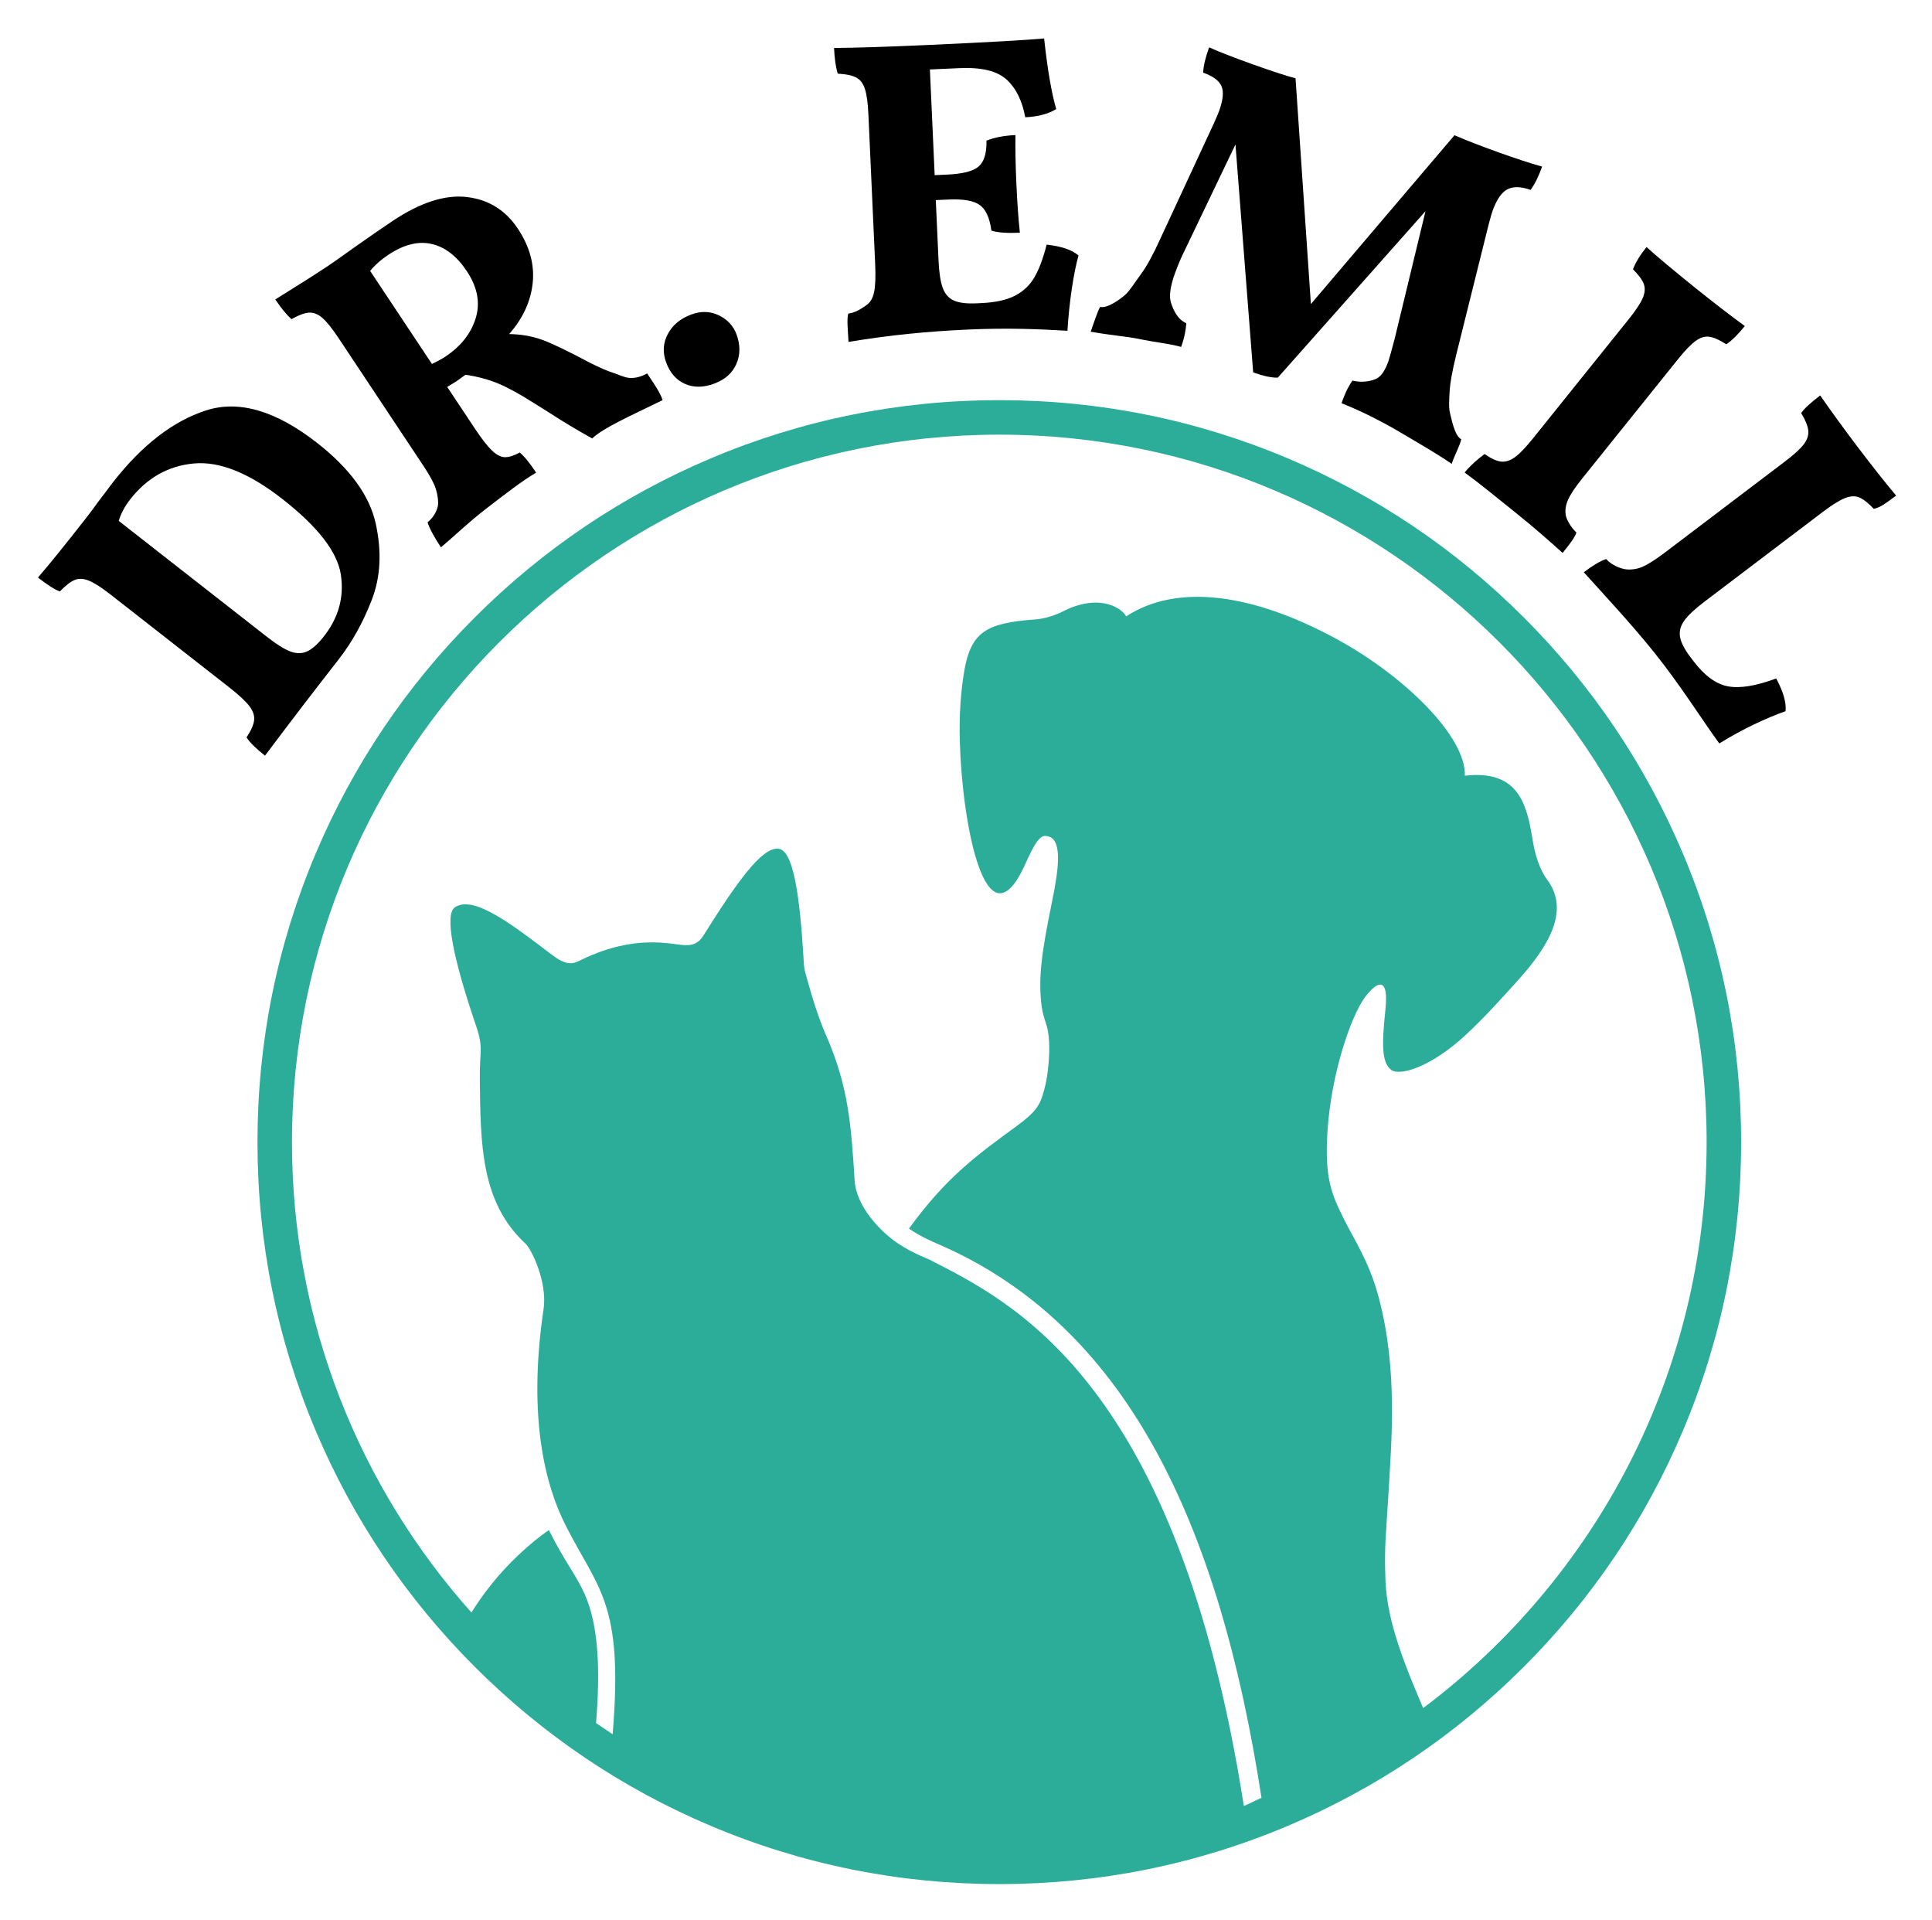
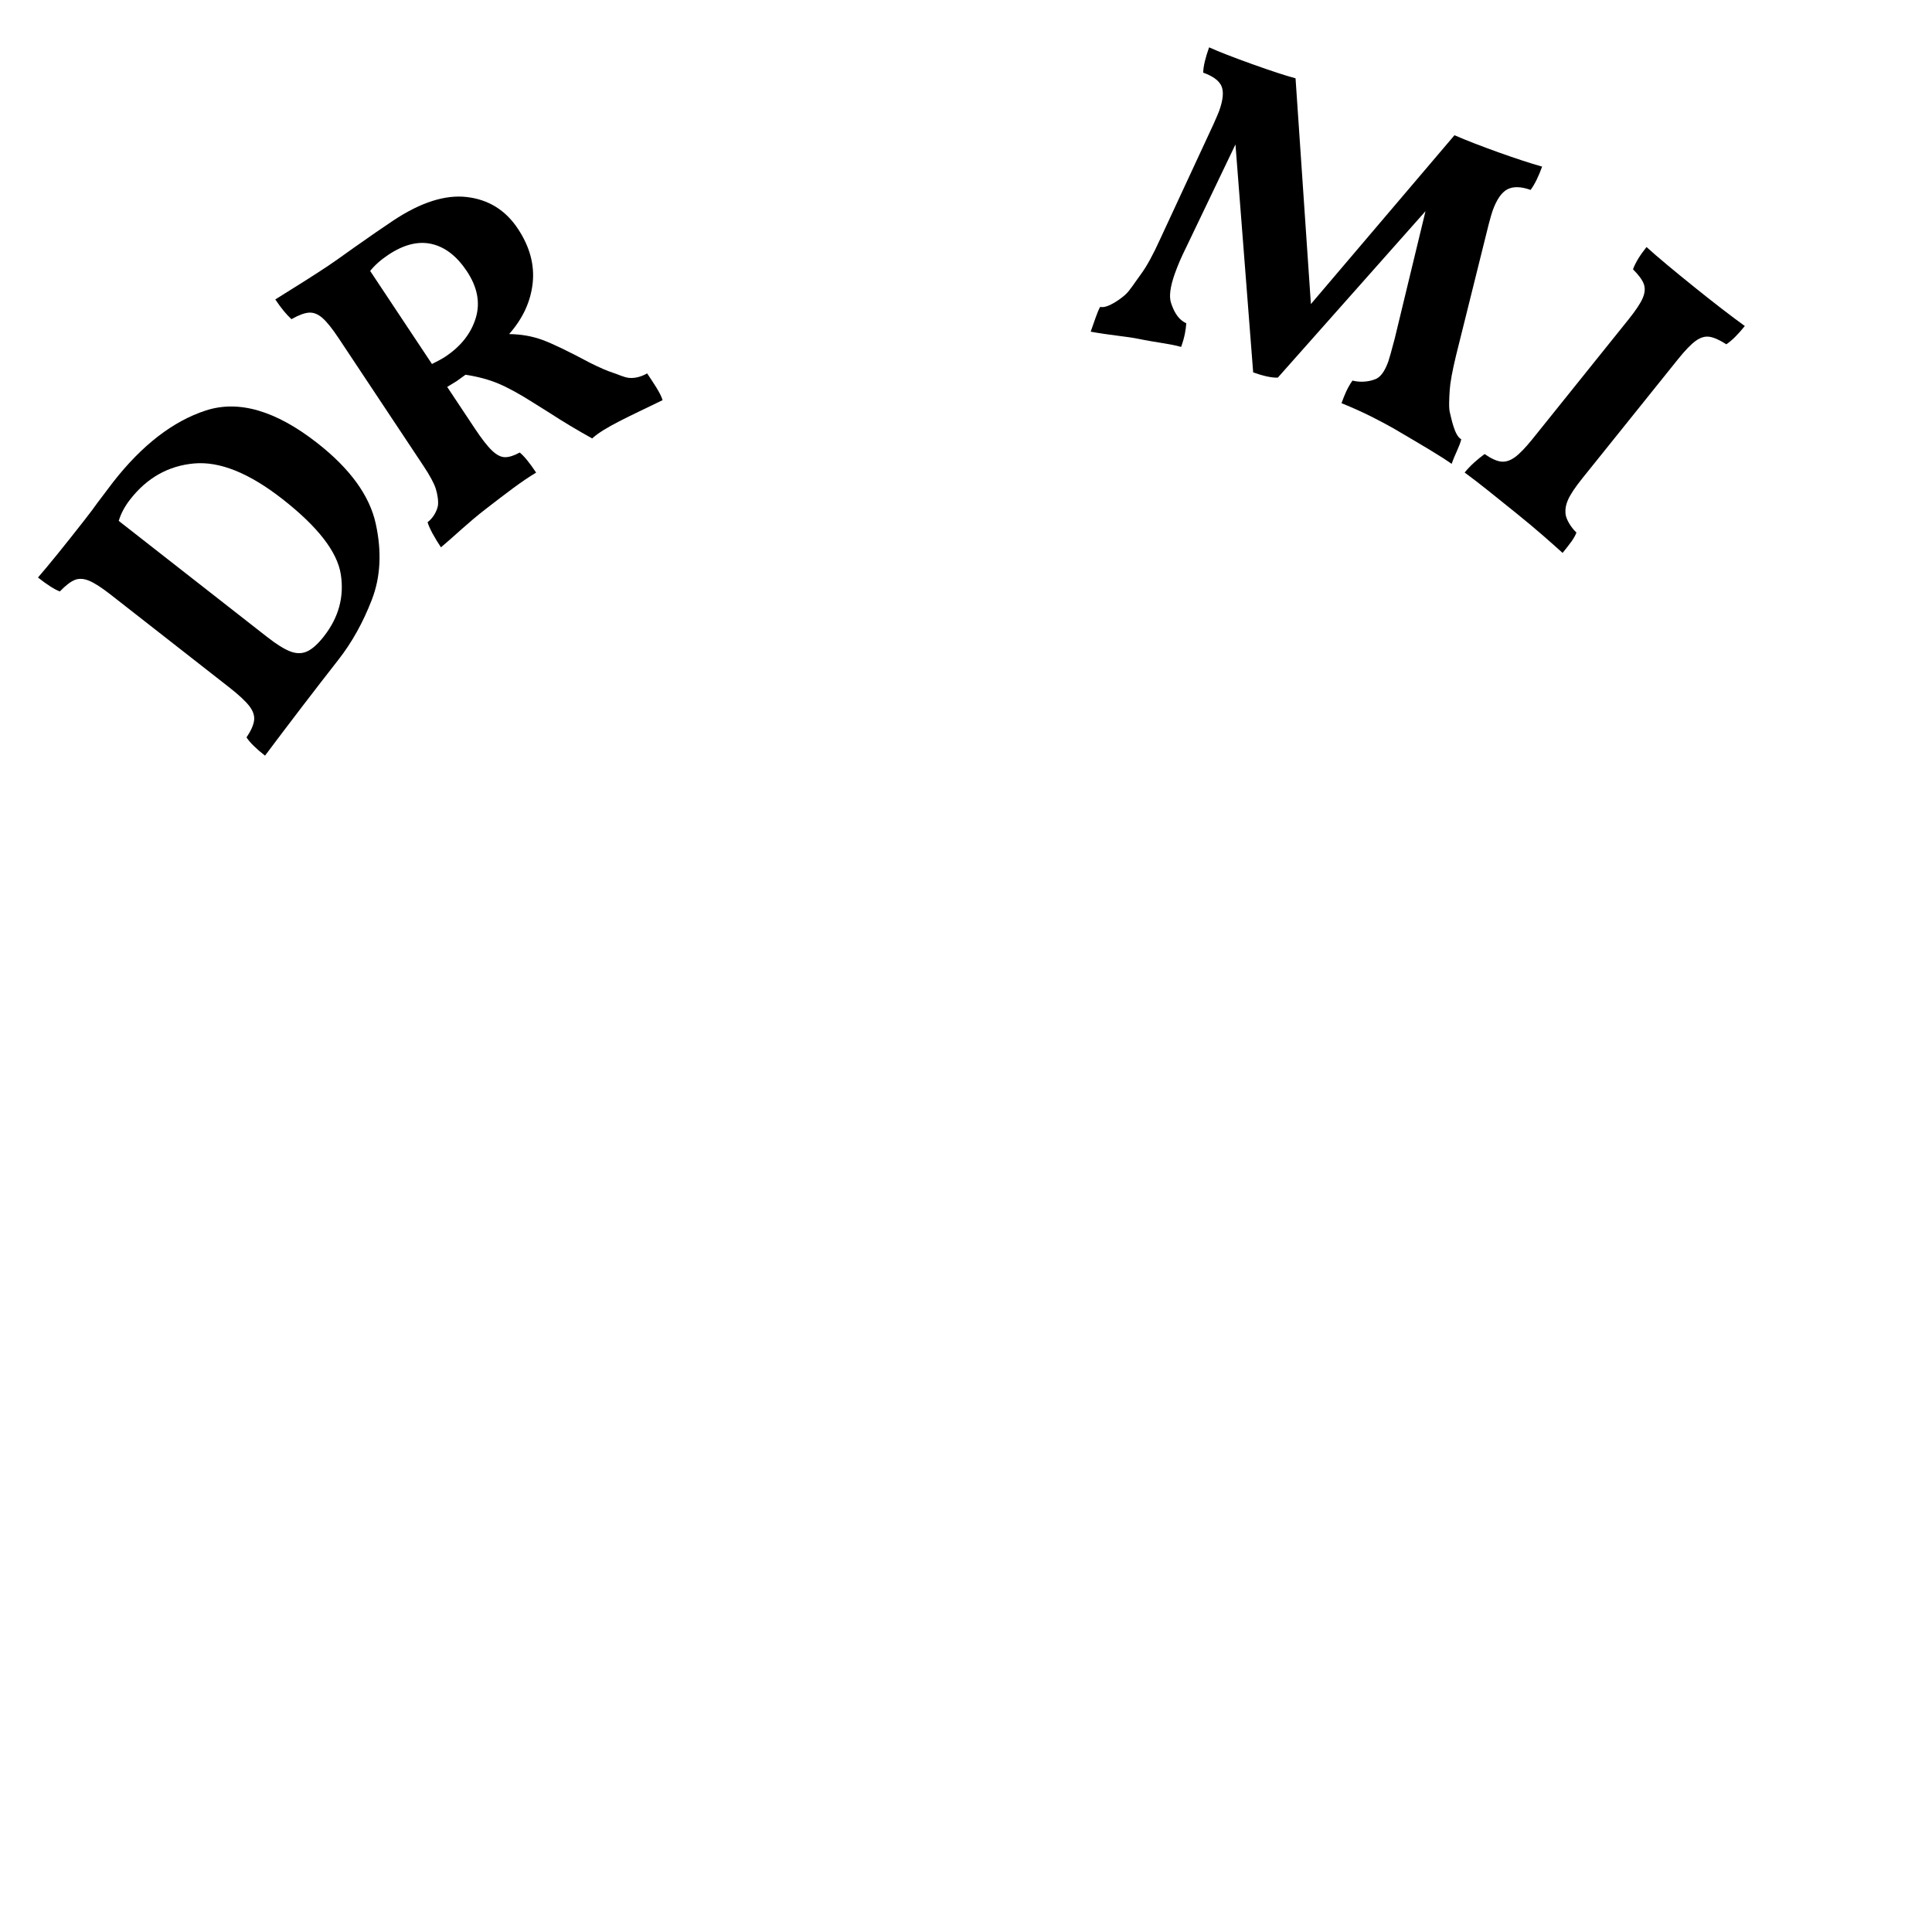
<svg xmlns="http://www.w3.org/2000/svg" role="img" viewBox="465.54 371.54 1063.92 1056.92">
  <defs>
    <clipPath id="a">
      <path d="M0 2000h2000V0H0z" transform="matrix(1 0 0 -1 0 2000)" />
    </clipPath>
    <clipPath id="b">
      <path d="M0 2000h2000V0H0z" transform="matrix(1 0 0 -1 0 2000)" />
    </clipPath>
  </defs>
  <g clip-path="url(#a)">
-     <path fill="#2bad9a" d="M1249.25 1311.987c-9.545-22.473-19.802-46.863-20.743-69.937-.806-19.771.474-27.402 1.623-48.058 1.535-27.569 5.451-67.831-5.431-108.408-5.277-19.677-13.381-31.323-19.003-42.681-6.77-13.675-10.76-22.29-9.159-48.065 2.029-32.668 13.141-63.991 20.565-74.108 4.156-5.665 13.705-15.472 11.343 6.928-2.016 19.124-2.025 28.826 3.133 32.876 4.669 3.664 21.809-1.34 40.99-19.068 10.728-9.914 20.357-20.801 28.178-29.403 17.874-19.661 29.286-39.192 16.953-55.969-6.121-8.327-7.777-19.625-8.441-23.739-3.226-20-8.903-36.903-37.047-33.736.789-21.232-32.801-54.629-70.504-75.177-46.384-25.281-88.062-30.829-116.047-12.517-1.305-3.344-13.047-13.28-33.871-3.217 0 0-7.677 4.274-16.194 4.888-27.111 1.953-35.595 6.855-39.239 29.483-1.539 9.56-2.721 21.945-2.248 38.022 1.344 45.673 14.247 112.77 35.149 69.096 3.167-6.618 7.436-17.801 12.027-17.423 4.119.339 8.765 2.95 6.115 21.976-.706 5.07-1.674 10.102-2.578 14.528-5.418 26.545-7.806 41.83-5.587 57.798.609 4.381 1.954 7.575 2.772 10.476 1.946 6.9 1.447 17.103.577 24.293-.394 3.256-.957 6.922-2.206 11.445-2.086 7.549-4.142 11.303-14.887 19.174-21.651 15.859-38.556 27.836-59.393 56.504 5.708 4.009 12.546 7.041 15.097 8.129 103.899 44.317 155.527 152.749 179.032 305.29-2.581 1.018-7.109 3.521-9.717 4.485-36.714-234.437-127.6-277.406-173.157-300.825-1.291-.664-8.489-3.143-16.783-8.555-10.246-6.685-23.504-20.718-24.389-34.949-1.887-30.354-3.391-51.478-15.37-79.15-1.372-3.168-5.565-12.644-10.457-30.579-1.23-4.512-1.933-5.983-2.142-9.684-2.301-40.893-6.256-62.398-13.992-63.289-9.101-1.047-22.866 18.344-41.455 48.006-2.602 4.153-6.086 5.314-10.224 5.085-7.601-.421-26.954-6.2-56.189 7.726-3.848 1.833-7.415 4.697-16.29-1.999-20.944-15.801-43.383-33.756-54.028-26.582-5.64 3.801-1.496 26.587 11.66 65.234 4.21 12.367 1.907 13.796 2.076 29.296.393 36.103.531 67.891 25.183 90.687 3.23 2.986 12.13 21.004 9.911 36.032-8.895 60.223 1.17 97.319 12.094 118.938 17.941 35.506 32.027 42.397 25.955 115.106-2.516-1.649-6.663-4.44-9.138-6.144 2.47-30.234.86-50.657-4-65.161-2.847-8.497-6.68-14.444-11.871-22.968-1.955-3.212-5.114-8.261-10.125-18.15-5.603 3.925-10.446 7.844-16.547 13.581-11.711 11.013-20.121 22.276-26.089 31.822-61.432-68.88-98.815-159.649-98.815-258.987 0-214.778 174.734-389.512 389.512-389.512 214.777 0 389.512 174.734 389.512 389.512 0 127.292-61.387 240.504-156.101 311.624m142.994-470.638c-20.576-48.647-50.03-92.334-87.544-129.848-37.513-37.514-81.201-66.968-129.847-87.543-50.369-21.305-103.869-32.107-159.014-32.107-55.144 0-108.645 10.802-159.014 32.107-48.647 20.575-92.334 50.029-129.848 87.543-37.514 37.514-66.967 81.201-87.543 129.848-21.305 50.369-32.107 103.869-32.107 159.014 0 55.145 10.802 108.645 32.107 159.014 20.576 48.647 50.029 92.334 87.543 129.848 37.514 37.513 81.201 66.968 129.848 87.544 50.369 21.303 103.87 32.106 159.014 32.106 55.145 0 108.645-10.803 159.014-32.106 48.646-20.576 92.334-50.031 129.847-87.544 37.514-37.514 66.968-81.201 87.544-129.848 21.305-50.369 32.107-103.869 32.107-159.014 0-55.145-10.802-108.645-32.107-159.014" />
-   </g>
+     </g>
  <g clip-path="url(#b)">
    <path d="M653.204 687.7c-1.957-12.373-12.663-26.171-32.118-41.385-18.355-14.353-34.59-20.884-48.708-19.603-14.117 1.286-25.819 7.863-35.099 19.73-3.063 3.917-5.177 7.885-6.346 11.898l81.676 63.871c5.263 4.115 9.575 6.799 12.936 8.045 3.361 1.251 6.454 1.202 9.278-.14 2.823-1.341 5.861-4.091 9.115-8.252 8.132-10.398 11.223-21.786 9.266-34.164m-74.271-90.173c18.093-5.863 38.521.101 61.28 17.899 18.11 14.163 28.857 28.977 32.243 44.44 3.386 15.469 2.662 29.442-2.175 41.928-4.834 12.488-10.937 23.442-18.305 32.863-13.587 17.377-27.086 35.017-40.499 52.924-4.892-3.826-8.292-7.173-10.191-10.04 2.434-3.615 3.825-6.719 4.173-9.308.348-2.584-.53-5.244-2.636-7.976-2.105-2.728-5.847-6.2-11.232-10.411l-65.158-50.954c-4.892-3.826-8.828-6.358-11.802-7.602-2.973-1.239-5.618-1.385-7.938-.441-2.319.951-5.05 3.054-8.191 6.314-2.777-.988-6.794-3.538-12.057-7.654 5.915-6.808 14.521-17.433 25.812-31.872 3.061-3.916 5.344-6.959 6.849-9.138l8.716-11.523c15.98-20.433 33.018-33.582 51.111-39.449" />
    <path d="M727.502 546.723c2.597-8.439.976-17.057-4.871-25.856-5.5-8.279-11.945-13.276-19.331-14.991-7.387-1.71-15.349.268-23.888 5.941-4.141 2.752-7.484 5.72-10.03 8.902l34.041 51.234c3.233-1.588 5.69-2.941 7.374-4.059 8.539-5.674 14.105-12.73 16.705-21.171m75.465 30.005c2.95.933 6.169 2.575 8.872 2.853 2.8.288 6.269-.301 10.064-2.452 3.095 4.658 7.403 10.802 8.516 14.722-18.451 9.02-32.057 14.932-38.784 21.081-8.266-4.579-16.015-9.222-23.243-13.931l-9.103-5.7c-7.446-4.747-13.829-8.248-19.144-10.499-5.317-2.246-11.401-3.894-18.248-4.939l-4.917 3.547-5.175 3.158 15.216 22.9c3.783 5.694 6.941 9.75 9.48 12.163 2.537 2.419 4.928 3.628 7.167 3.63 2.242.006 4.934-.851 8.082-2.572 2.41 1.943 5.42 5.631 9.03 11.064-8.02 4.77-16.425 11.312-27.651 19.957-9.968 7.677-17.511 15.138-24.774 21.161-3.353-5.046-6.37-10.356-7.355-13.806 3.449-2.663 5.21-6.529 5.677-9.032.41-2.193-.187-6.449-1.196-9.512-1.008-3.058-3.272-7.24-6.797-12.547l-46.678-70.253c-3.524-5.304-6.503-9.011-8.933-11.129-2.431-2.113-4.895-3.085-7.395-2.919-2.5.171-5.71 1.372-9.634 3.604-2.84-2.589-5.807-6.213-8.901-10.87 12.29-7.607 21.992-13.774 29.109-18.502 2.328-1.547 7.028-4.854 14.103-9.93 8.883-6.274 16.107-11.262 21.671-14.959 15.138-10.058 28.67-14.386 40.604-12.991 11.932 1.4 21.294 7.208 28.084 17.427 6.533 9.833 9.254 19.824 8.16 29.965-1.092 10.146-5.415 19.5-12.968 28.059 6.59.097 12.655 1.151 18.187 3.162 5.534 2.014 14.368 6.259 26.508 12.739 5.293 2.638 9.415 4.423 12.366 5.351" />
-     <path d="M842.716 582.896c-4.764-2.125-8.199-6.03-10.306-11.711-2.051-5.533-1.759-10.778.877-15.731 2.637-4.954 6.939-8.537 12.912-10.751 5.387-1.997 10.455-1.846 15.203.452 4.744 2.303 7.982 5.78 9.71 10.44 2.16 5.827 2.142 11.258-.047 16.294-2.195 5.038-6.275 8.662-12.245 10.876-5.974 2.215-11.34 2.255-16.104.131" />
-     <path d="M1059.455 512.208c-2.678 9.607-5.103 25.233-6.079 41.446-15.473-.912-33.094-1.656-54.817-.674-22.037.998-42.72 2.988-65.755 6.801-.281-6.204-1.066-12.285-.125-15.593 4.328-.505 7.879-3.237 9.994-4.656 2.111-1.415 3.519-3.81 4.222-7.188.701-3.373.901-8.474.591-15.304l-3.738-82.63c-.28-6.205-.92-10.841-1.911-13.908-.995-3.064-2.607-5.166-4.834-6.313-2.232-1.141-5.605-1.844-10.125-2.107-1.092-3.525-1.772-8.236-2.039-14.135 12.125-.082 29.436-.632 51.938-1.65 31.964-1.445 53.212-2.64 63.744-3.583 1.857 17.022 4.077 29.983 6.659 38.883-4.391 2.687-10.075 4.187-17.057 4.503-1.658-9.098-5.079-16.017-10.269-20.76-5.192-4.739-13.837-6.838-25.94-6.29l-16.294.737 2.633 58.191 6.982-.317c8.532-.386 14.295-1.889 17.289-4.514 2.991-2.621 4.409-7.349 4.256-14.186 4.429-1.753 9.747-2.774 15.955-3.055-.121 7.626.046 16.482.503 26.567.491 10.864 1.135 19.93 1.93 27.202-6.983.315-12.212-.068-15.679-1.157-.938-6.955-3.056-11.64-6.35-14.057-3.298-2.416-9.059-3.439-17.283-3.066l-6.982.315 1.506 33.285c.302 6.674 1.072 11.693 2.313 15.056 1.239 3.366 3.289 5.682 6.146 6.953 2.856 1.269 6.921 1.785 12.198 1.547l2.793-.126c7.914-.359 14.149-1.727 18.707-4.113 4.557-2.381 8.097-5.73 10.624-10.042 2.523-4.313 4.78-10.323 6.765-18.033 8.123.879 13.966 2.867 17.529 5.971" />
    <path d="M1264.935 626.935c-5.806-4.129-15.431-9.828-32.258-19.677-6.71-3.742-15.831-8.669-28.387-13.734 1.676-4.678 3.324-8.6 6.017-12.423 5.617 1.353 10.552.182 13.136-1.039 2.578-1.219 4.788-4.388 6.621-9.509.523-1.46 1.695-5.661 3.522-12.597l16.955-70.156-81.328 91.652c-3.345.121-7.867-.837-13.571-2.879l-9.752-125.505-27.429 57.248c-2.315 4.615-4.283 9.193-5.905 13.725-2.619 7.314-3.33 12.752-2.131 16.313 1.201 3.565 3.274 8.838 8.381 11.162-.274 3.533-.796 7.329-2.839 13.032-6.108-1.753-13.374-2.354-23.871-4.516-5.816-1.198-15.354-1.936-25.935-3.871 2.094-5.847 3.627-10.813 5.211-13.662 4.053 1.123 11.78-4.8 13.886-6.725 2.546-2.328 5.376-6.962 8.568-11.264 3.187-4.302 6.771-10.854 10.752-19.661l29.253-63.028c1.652-3.697 2.689-6.129 3.109-7.302 2.146-5.994 2.563-10.505 1.257-13.532-1.311-3.026-4.67-5.509-10.079-7.445.075-3.439 1.161-8.081 3.257-13.932 5.398 2.429 13.289 5.502 23.673 9.221 10.674 3.821 18.649 6.43 23.927 7.825l8.453 124.296 79.072-92.954c6.423 2.795 14.605 5.972 24.552 9.534 9.213 3.299 17.114 5.881 23.707 7.747-1.938 5.412-4.048 9.686-6.328 12.831-5.263-1.886-9.513-2.004-12.742-.356-3.231 1.65-5.971 5.619-8.223 11.905-.42 1.172-1.112 3.561-2.074 7.177l-18.038 72.489c-2.056 8.506-3.216 14.854-3.479 19.048-.266 4.197-.586 9.864.092 12.304.7 2.515 2.479 12.864 6.27 14.716-.856 3.759-3.208 7.694-5.302 13.542" />
    <path d="M1370.174 535.627c1.229-2.896 1.416-5.483.561-7.768-.858-2.281-2.836-4.967-5.933-8.053 1.364-3.687 3.848-7.767 7.448-12.248 6.003 5.42 15.062 12.996 27.172 22.724 10.414 8.366 19.401 15.286 26.959 20.76-3.794 4.723-7.187 8.076-10.172 10.059-3.683-2.362-6.764-3.737-9.234-4.13-2.478-.393-5.02.352-7.629 2.24-2.613 1.889-5.864 5.255-9.754 10.097l-52.678 65.575c-3.99 4.967-6.623 8.927-7.902 11.883-1.282 2.958-1.626 5.438-1.302 8.04.314 2.525 2.746 6.974 5.944 9.94-1.102 3.104-3.633 6.257-7.622 11.222-6.005-5.423-14.682-13.175-25.459-21.832-11.507-9.243-20.677-16.759-28.476-22.426 3.014-3.752 7.1-7.328 10.989-10.181 3.583 2.481 6.609 3.866 9.07 4.149 2.461.285 4.997-.517 7.612-2.405 2.608-1.887 5.91-5.311 9.899-10.278l52.677-65.575c3.988-4.965 6.598-8.897 7.83-11.793" />
-     <path d="M1417.113 749.426c6.592 1.238 15.438-.208 26.539-4.337 3.888 7.187 5.615 13.188 5.176 18.007-10.606 3.753-23.779 9.878-36.506 17.775-9.137-12.566-18.253-27.128-30.361-43.093-13.33-17.577-28.832-34.068-44.252-51.165 4.949-3.753 9.054-6.185 12.31-7.289 2.874 3.276 7.758 5.175 10.336 5.596 2.641.431 6.229.134 9.409-1.204 3.175-1.339 7.487-4.069 12.935-8.201l65.904-49.983c4.949-3.753 8.373-6.889 10.272-9.398 1.896-2.513 2.713-5.032 2.453-7.562-.266-2.532-1.569-5.733-3.92-9.603 1.665-2.432 5.157-5.665 10.48-9.702 6.761 9.685 13.569 19.048 20.422 28.084 8.258 10.888 15.392 19.909 21.395 27.054-2.848 2.16-5.154 3.807-6.916 4.953-1.766 1.142-3.565 1.922-5.395 2.336-3-3.186-5.652-5.268-7.955-6.249-2.307-.983-4.986-.852-8.037.392-3.055 1.243-7.117 3.79-12.191 7.638l-65.162 49.42c-5.323 4.037-9.019 7.52-11.082 10.451-2.069 2.931-2.811 5.934-2.235 9.007.576 3.072 2.459 6.711 5.651 10.92l1.689 2.228c6.101 8.044 12.445 12.686 19.041 13.925" />
  </g>
</svg>